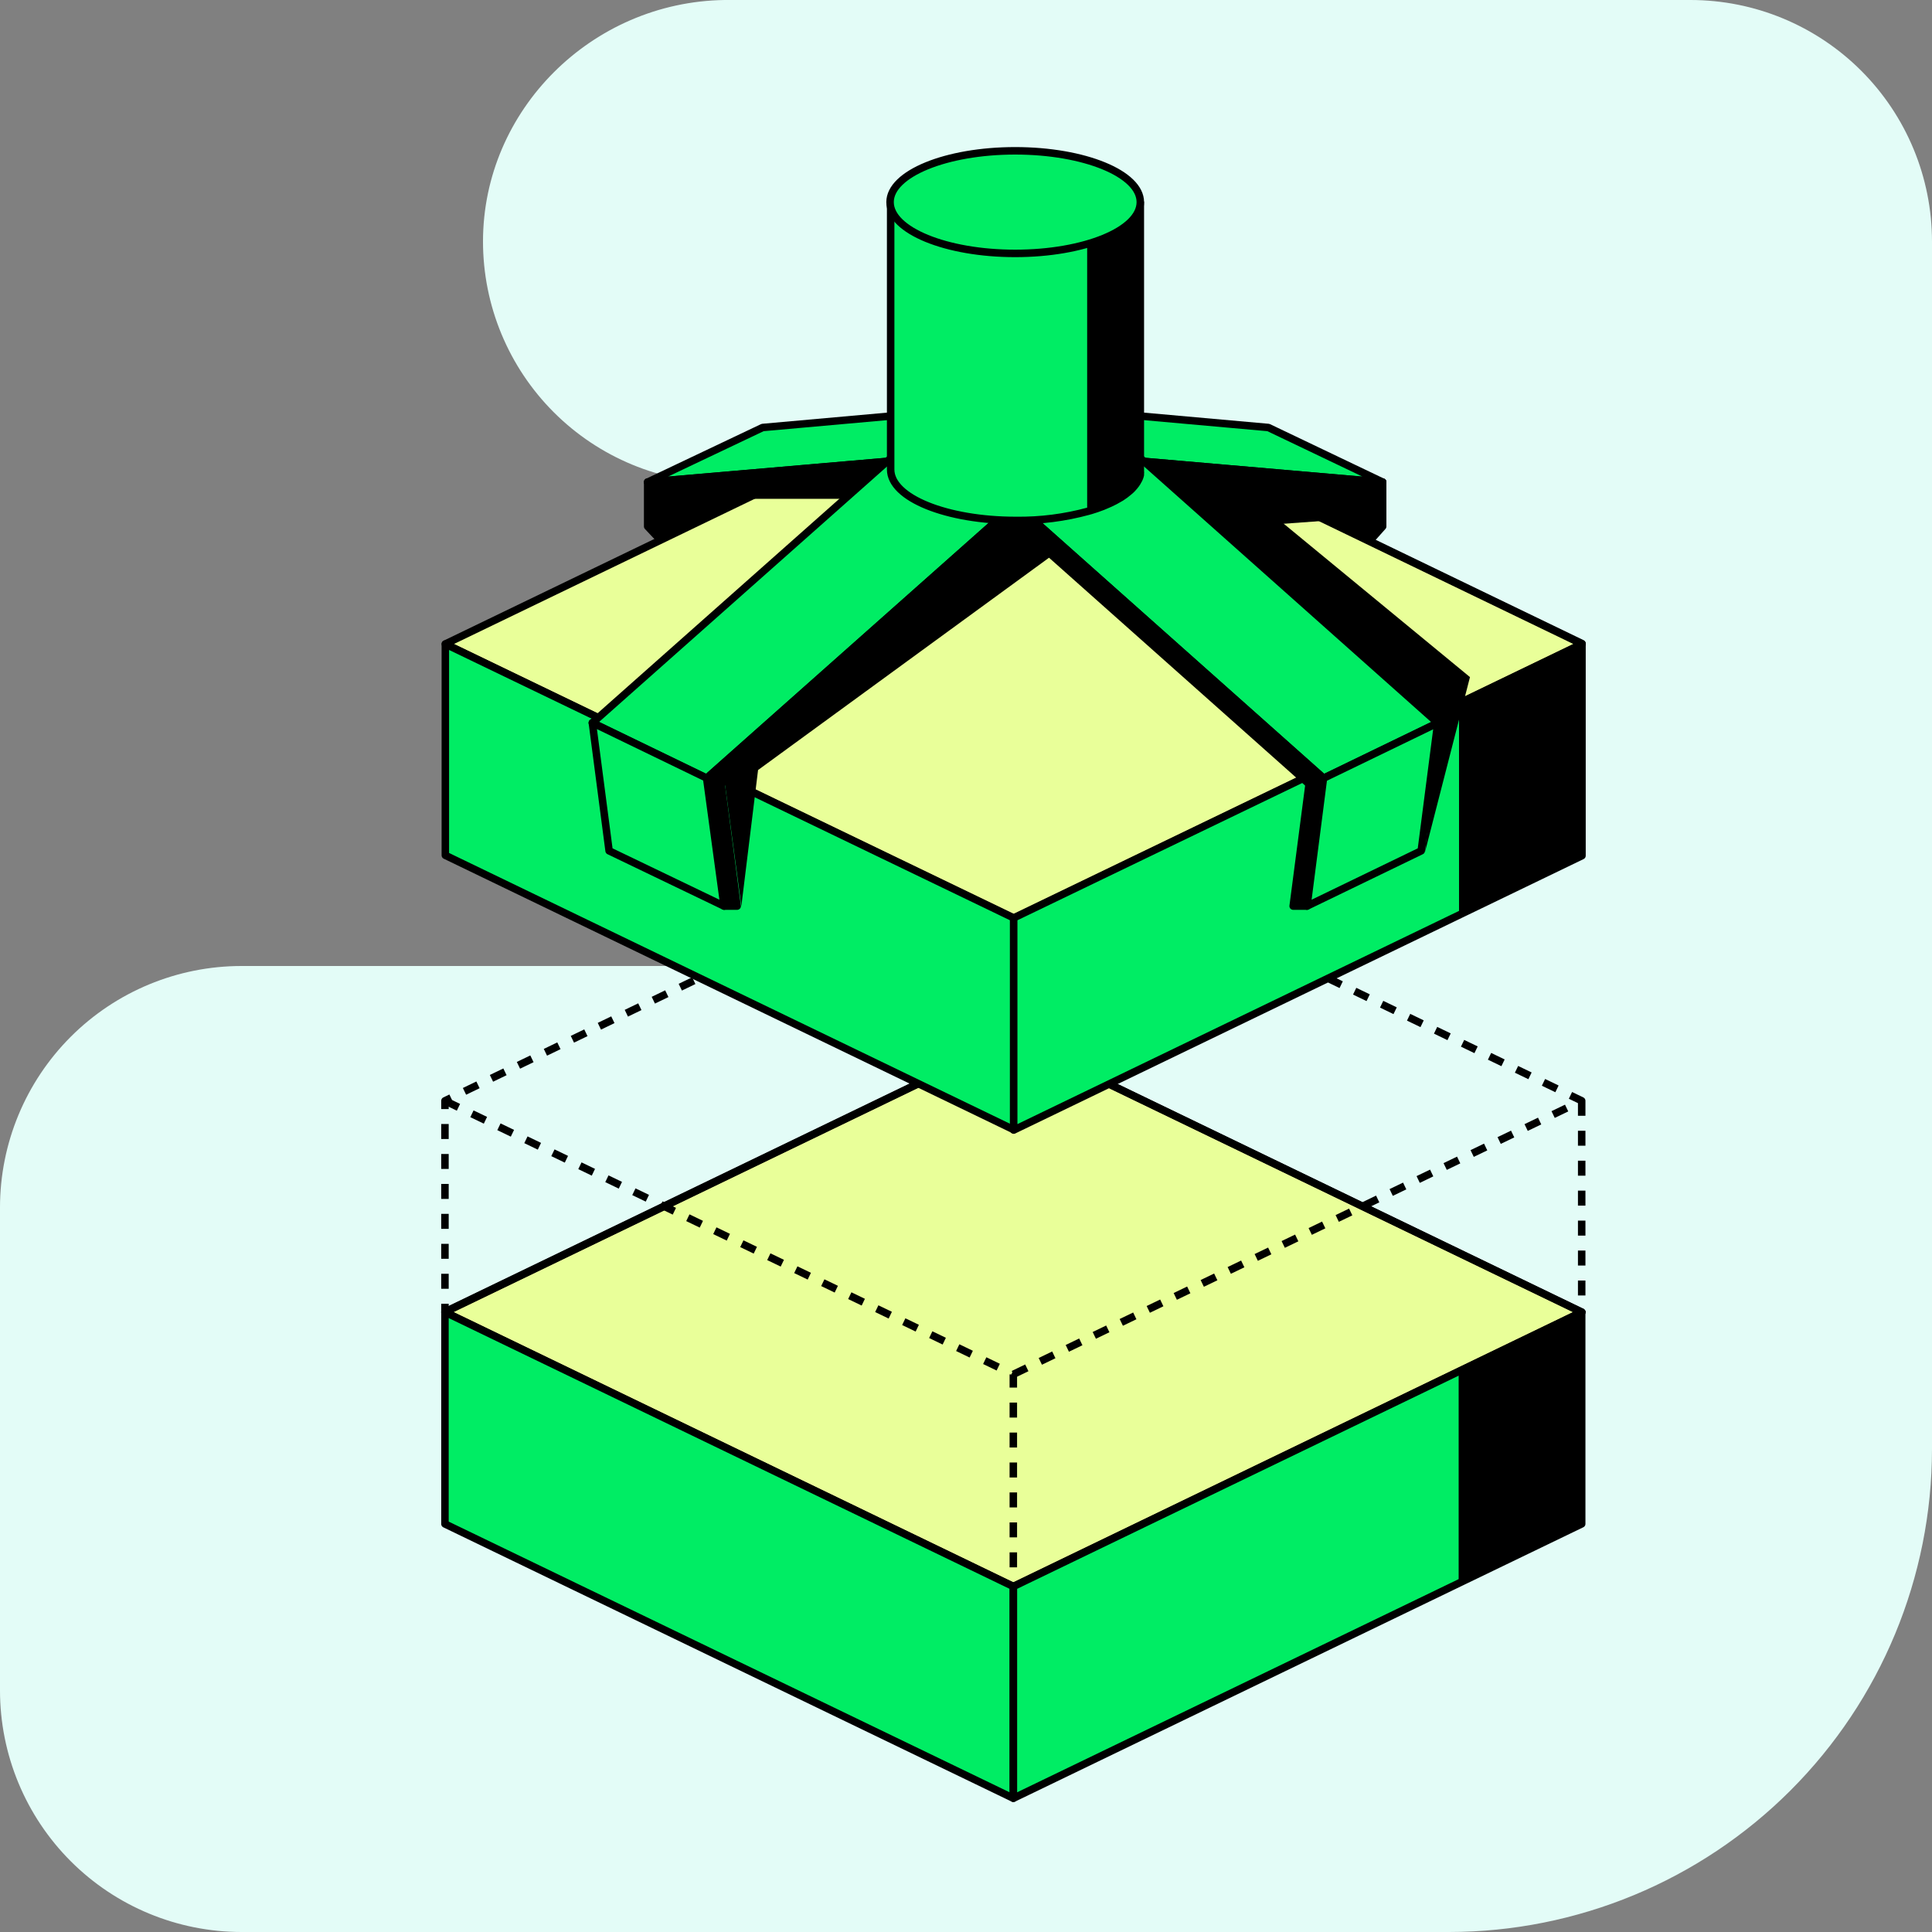
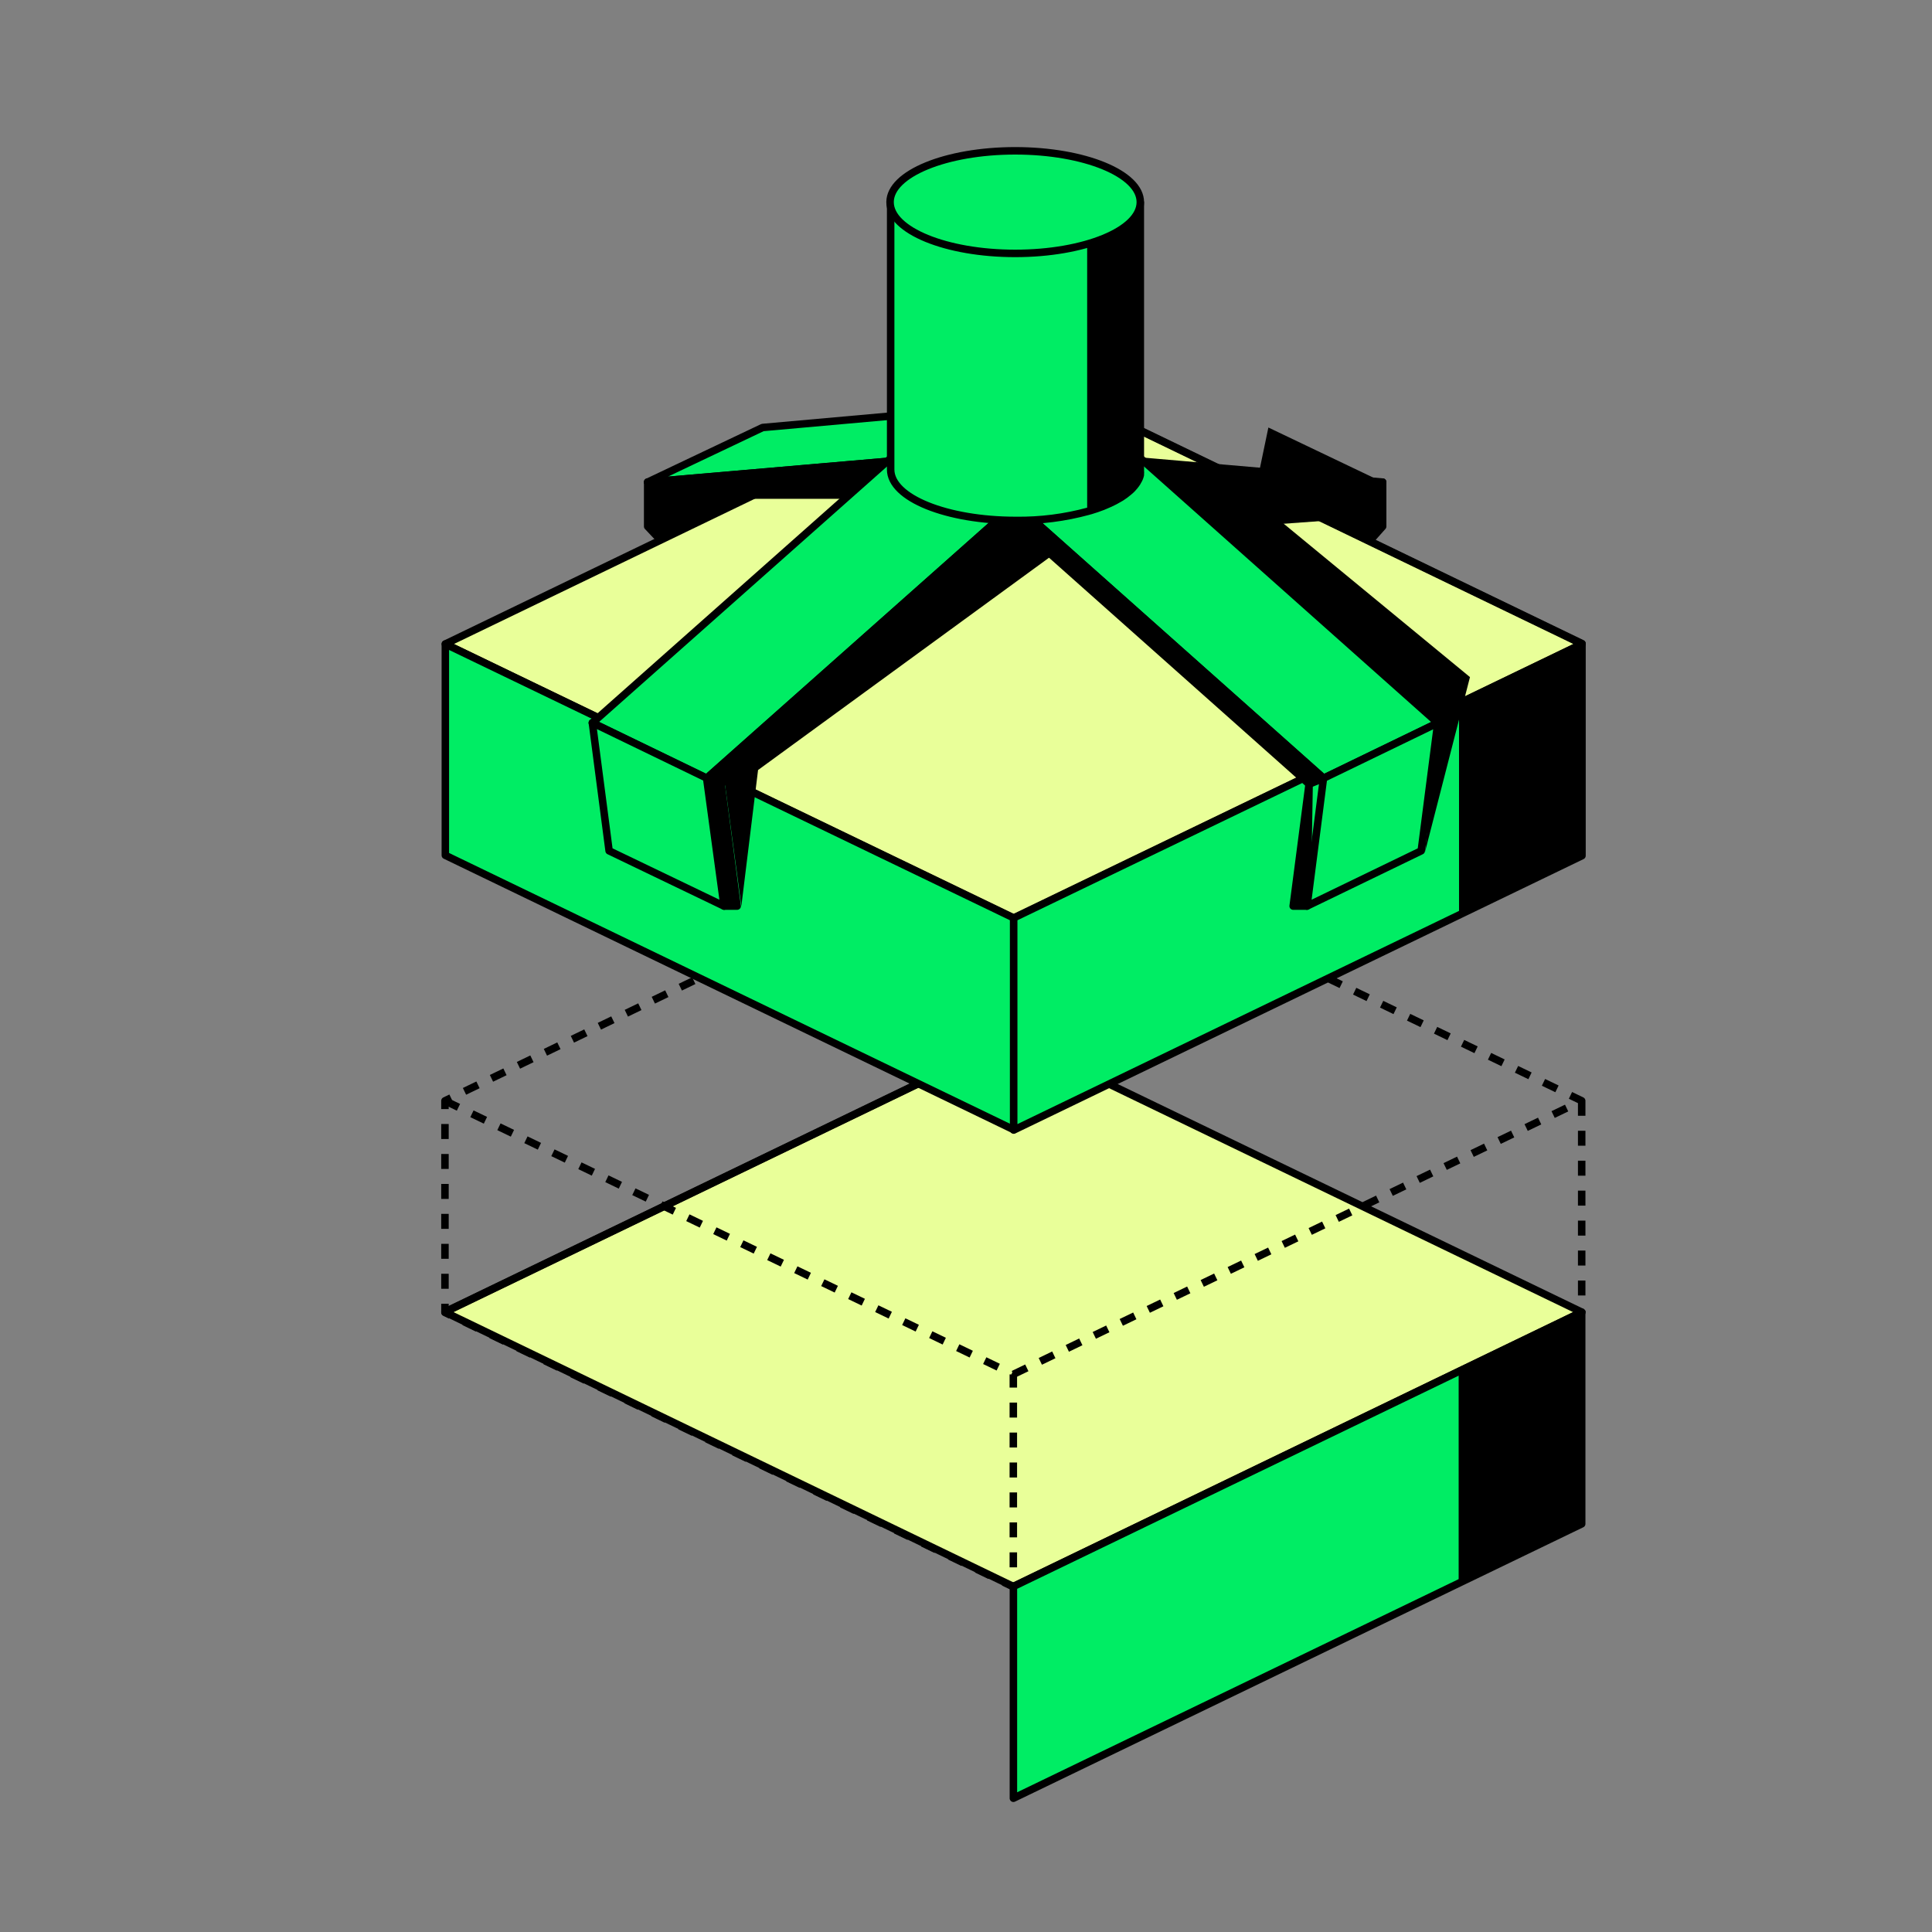
<svg xmlns="http://www.w3.org/2000/svg" width="258" height="258" viewBox="0 0 258 258" fill="none">
  <rect x="0" y="0" width="258" height="258" fill="#808080" stroke="none" />
  <g clip-path="url(#clip0_9078_2719)">
-     <path d="M64.5 32.25C64.503 40.802 67.901 49.004 73.949 55.051C79.996 61.099 88.198 64.497 96.75 64.5C105.303 64.5 113.506 67.898 119.554 73.946C125.602 79.994 129 88.197 129 96.75C129 105.303 125.602 113.506 119.554 119.554C113.506 125.602 105.303 129 96.75 129H32.25C23.698 129.003 15.496 132.401 9.449 138.449C3.401 144.496 0.003 152.698 0 161.25V225.75C0.003 234.302 3.401 242.504 9.449 248.551C15.496 254.599 23.698 257.997 32.25 258H193.5C210.604 257.992 227.005 251.194 239.1 239.1C251.194 227.005 257.992 210.604 258 193.5V32.25C257.997 23.698 254.599 15.496 248.551 9.449C242.504 3.401 234.302 0.003 225.75 0H96.75C79 0.26 64.5 14.71 64.5 32.25Z" fill="#E3FCF7" />
    <path d="M211.22 147V175.27L135.32 211.91L59.42 175.27V147L135.32 110.36L211.22 147Z" stroke="black" stroke-linejoin="round" stroke-dasharray="2 2" />
    <path d="M211.22 175.22L135.32 211.86L59.42 175.22L118.09 146.91L135.32 138.59L211.22 175.22Z" fill="white" />
    <path d="M211.22 175.22L135.32 211.86L59.42 175.22L118.09 146.91L135.32 138.59L211.22 175.22Z" fill="#E9FF99" stroke="black" stroke-linecap="round" stroke-linejoin="round" />
    <path d="M59.42 147L135.32 183.54V211.87" stroke="black" stroke-linejoin="round" stroke-dasharray="2 2" />
    <path d="M135.32 183.53L211.22 147" stroke="black" stroke-linejoin="round" stroke-dasharray="2 2" />
-     <path d="M135.32 211.86V240.14L59.42 203.51V175.22L135.32 211.86Z" fill="#00ED64" stroke="black" stroke-linecap="round" stroke-linejoin="round" />
    <path d="M135.32 82V138.56L118.09 146.88L59.42 175.19" stroke="black" stroke-linecap="round" stroke-linejoin="round" />
    <path d="M211.22 175.22V203.5L135.33 240.14V211.86L211.22 175.22Z" fill="#00ED64" stroke="black" stroke-linecap="round" stroke-linejoin="round" />
-     <path d="M211.22 175.22L135.32 138.59" stroke="black" stroke-linecap="round" stroke-linejoin="round" />
    <path d="M194.789 182.86L211.119 175V203.5L194.789 211.37V182.86Z" fill="black" />
    <path d="M211.261 86L135.371 122.63L59.471 86L118.141 57.68L135.371 49.36L211.261 86Z" fill="white" />
    <path d="M211.261 86L135.371 122.63L59.471 86L118.141 57.68L135.371 49.36L211.261 86Z" fill="#E9FF99" stroke="black" stroke-linecap="round" stroke-linejoin="round" />
    <path d="M135.371 122.58V150.86L59.471 114.22V86L135.371 122.58Z" fill="#00ED64" stroke="black" stroke-linecap="round" stroke-linejoin="round" />
    <path d="M211.259 86V114.27L135.369 150.91V122.58L211.259 86Z" fill="#00ED64" stroke="black" stroke-linecap="round" stroke-linejoin="round" />
    <path d="M211.259 85.94L135.369 49.31" stroke="black" stroke-linecap="round" stroke-linejoin="round" />
    <path d="M194.84 93.57L211.17 85.7V114.47L194.84 122.34V93.57Z" fill="black" />
    <path d="M86.49 64.38L101.84 57.09L103.49 65L88.24 72.29L86.49 64.38Z" fill="black" />
    <path d="M86.49 64.38L88.14 66.13V72.05L86.49 70.3V64.38Z" fill="black" stroke="black" stroke-linecap="round" stroke-linejoin="round" />
    <path d="M184.64 64.38L169.38 57.09L167.73 65L183 72.25L184.64 64.38Z" fill="black" />
    <path d="M184.64 64.38L183.08 66.13V72.05L184.64 70.3V64.38Z" fill="black" stroke="black" stroke-linecap="round" stroke-linejoin="round" />
    <path d="M86.49 64.38L101.84 57.09L134.5 54.17L119.24 61.55L86.49 64.38Z" fill="#00ED64" stroke="black" stroke-linecap="round" stroke-linejoin="round" />
    <path d="M86.49 64.38L88.14 66.13L120.79 63.21L119.24 61.55L86.49 64.38Z" fill="black" stroke="black" stroke-linecap="round" stroke-linejoin="round" />
-     <path d="M184.64 64.38L169.38 57.09L136.73 54.17L152 61.55L184.64 64.38Z" fill="#00ED64" stroke="black" stroke-linecap="round" stroke-linejoin="round" />
    <path d="M184.64 64.38L183.08 66.13L150.43 63.21L152 61.55L184.64 64.38Z" fill="black" stroke="black" stroke-linecap="round" stroke-linejoin="round" />
    <path d="M140.23 63.21L125 55.82L79.1 96.54L94.36 103.93L140.23 63.21Z" fill="#00ED64" stroke="black" stroke-linecap="round" stroke-linejoin="round" />
    <path d="M140.229 63.21L142.169 63.99L96.299 104.71L94.359 103.93L140.229 63.21Z" fill="black" stroke="black" stroke-linecap="round" stroke-linejoin="round" />
    <path d="M96.689 121H98.439L96.299 104.68L94.359 103.9L96.689 121Z" fill="black" stroke="black" stroke-linecap="round" stroke-linejoin="round" />
    <path d="M96.69 121L81.34 113.62L79.1 96.51L94.36 103.9L96.69 121Z" fill="#00ED64" stroke="black" stroke-linecap="round" stroke-linejoin="round" />
    <path d="M131 63.21L146.25 55.82L192 96.54L176.74 103.93L131 63.21Z" fill="#00ED64" stroke="black" stroke-linecap="round" stroke-linejoin="round" />
    <path d="M131.001 63.21L129.051 63.99L174.821 104.71L176.771 103.93L131.001 63.21Z" fill="black" stroke="black" stroke-linecap="round" stroke-linejoin="round" />
-     <path d="M174.539 121H172.689L174.819 104.68L176.769 103.9L174.539 121Z" fill="black" stroke="black" stroke-linecap="round" stroke-linejoin="round" />
+     <path d="M174.539 121H172.689L174.819 104.68L174.539 121Z" fill="black" stroke="black" stroke-linecap="round" stroke-linejoin="round" />
    <path d="M174.539 121L189.789 113.62L191.999 96.54L176.739 103.93L174.539 121Z" fill="#00ED64" stroke="black" stroke-linecap="round" stroke-linejoin="round" />
    <path d="M99.001 121L101.231 102.83L140.741 74L136.071 69.52L96.811 104.71L99.001 121Z" fill="black" />
    <path d="M164.91 64.57L196.3 90.42L190.3 113.76L192 96.54L155.1 63.69L164.91 64.57Z" fill="black" />
    <path d="M93.68 66.61L96.4 65.44L116.13 63.69L112.73 66.61H93.68Z" fill="black" />
    <path d="M161.131 64.18L174.921 65.44L182.411 69.14L167.731 70.21L161.131 64.18Z" fill="black" />
    <path d="M152.279 27.05V62.93C152.297 63.042 152.297 63.157 152.279 63.27V63.43C152.21 63.732 152.088 64.02 151.919 64.28C151.919 64.28 151.869 64.38 151.839 64.43C151.734 64.598 151.617 64.758 151.489 64.91L151.209 65.23L151.019 65.42L150.719 65.68C150.404 65.95 150.07 66.197 149.719 66.42L149.279 66.67L148.869 66.9C148.453 67.118 148.026 67.315 147.589 67.49L147.259 67.63C146.739 67.84 146.169 68.02 145.589 68.2C145.519 68.229 145.445 68.249 145.369 68.26C142.203 69.126 138.931 69.543 135.649 69.5C126.419 69.5 118.939 66.5 118.939 62.7V27.05H152.279Z" fill="#00ED64" stroke="black" stroke-linecap="round" stroke-linejoin="round" />
    <path d="M152.18 26.81V62.48C152.18 64.78 149.42 66.8 145.18 68.02V32.35C149.42 31.12 152.18 29.09 152.18 26.81Z" fill="black" />
    <path d="M135.569 33.84C144.798 33.84 152.279 30.773 152.279 26.99C152.279 23.207 144.798 20.14 135.569 20.14C126.341 20.14 118.859 23.207 118.859 26.99C118.859 30.773 126.341 33.84 135.569 33.84Z" fill="#00ED64" stroke="black" stroke-linecap="round" stroke-linejoin="round" />
  </g>
  <defs>
    <clipPath id="clip0_9078_2719">
      <rect width="258" height="258" fill="white" />
    </clipPath>
  </defs>
</svg>